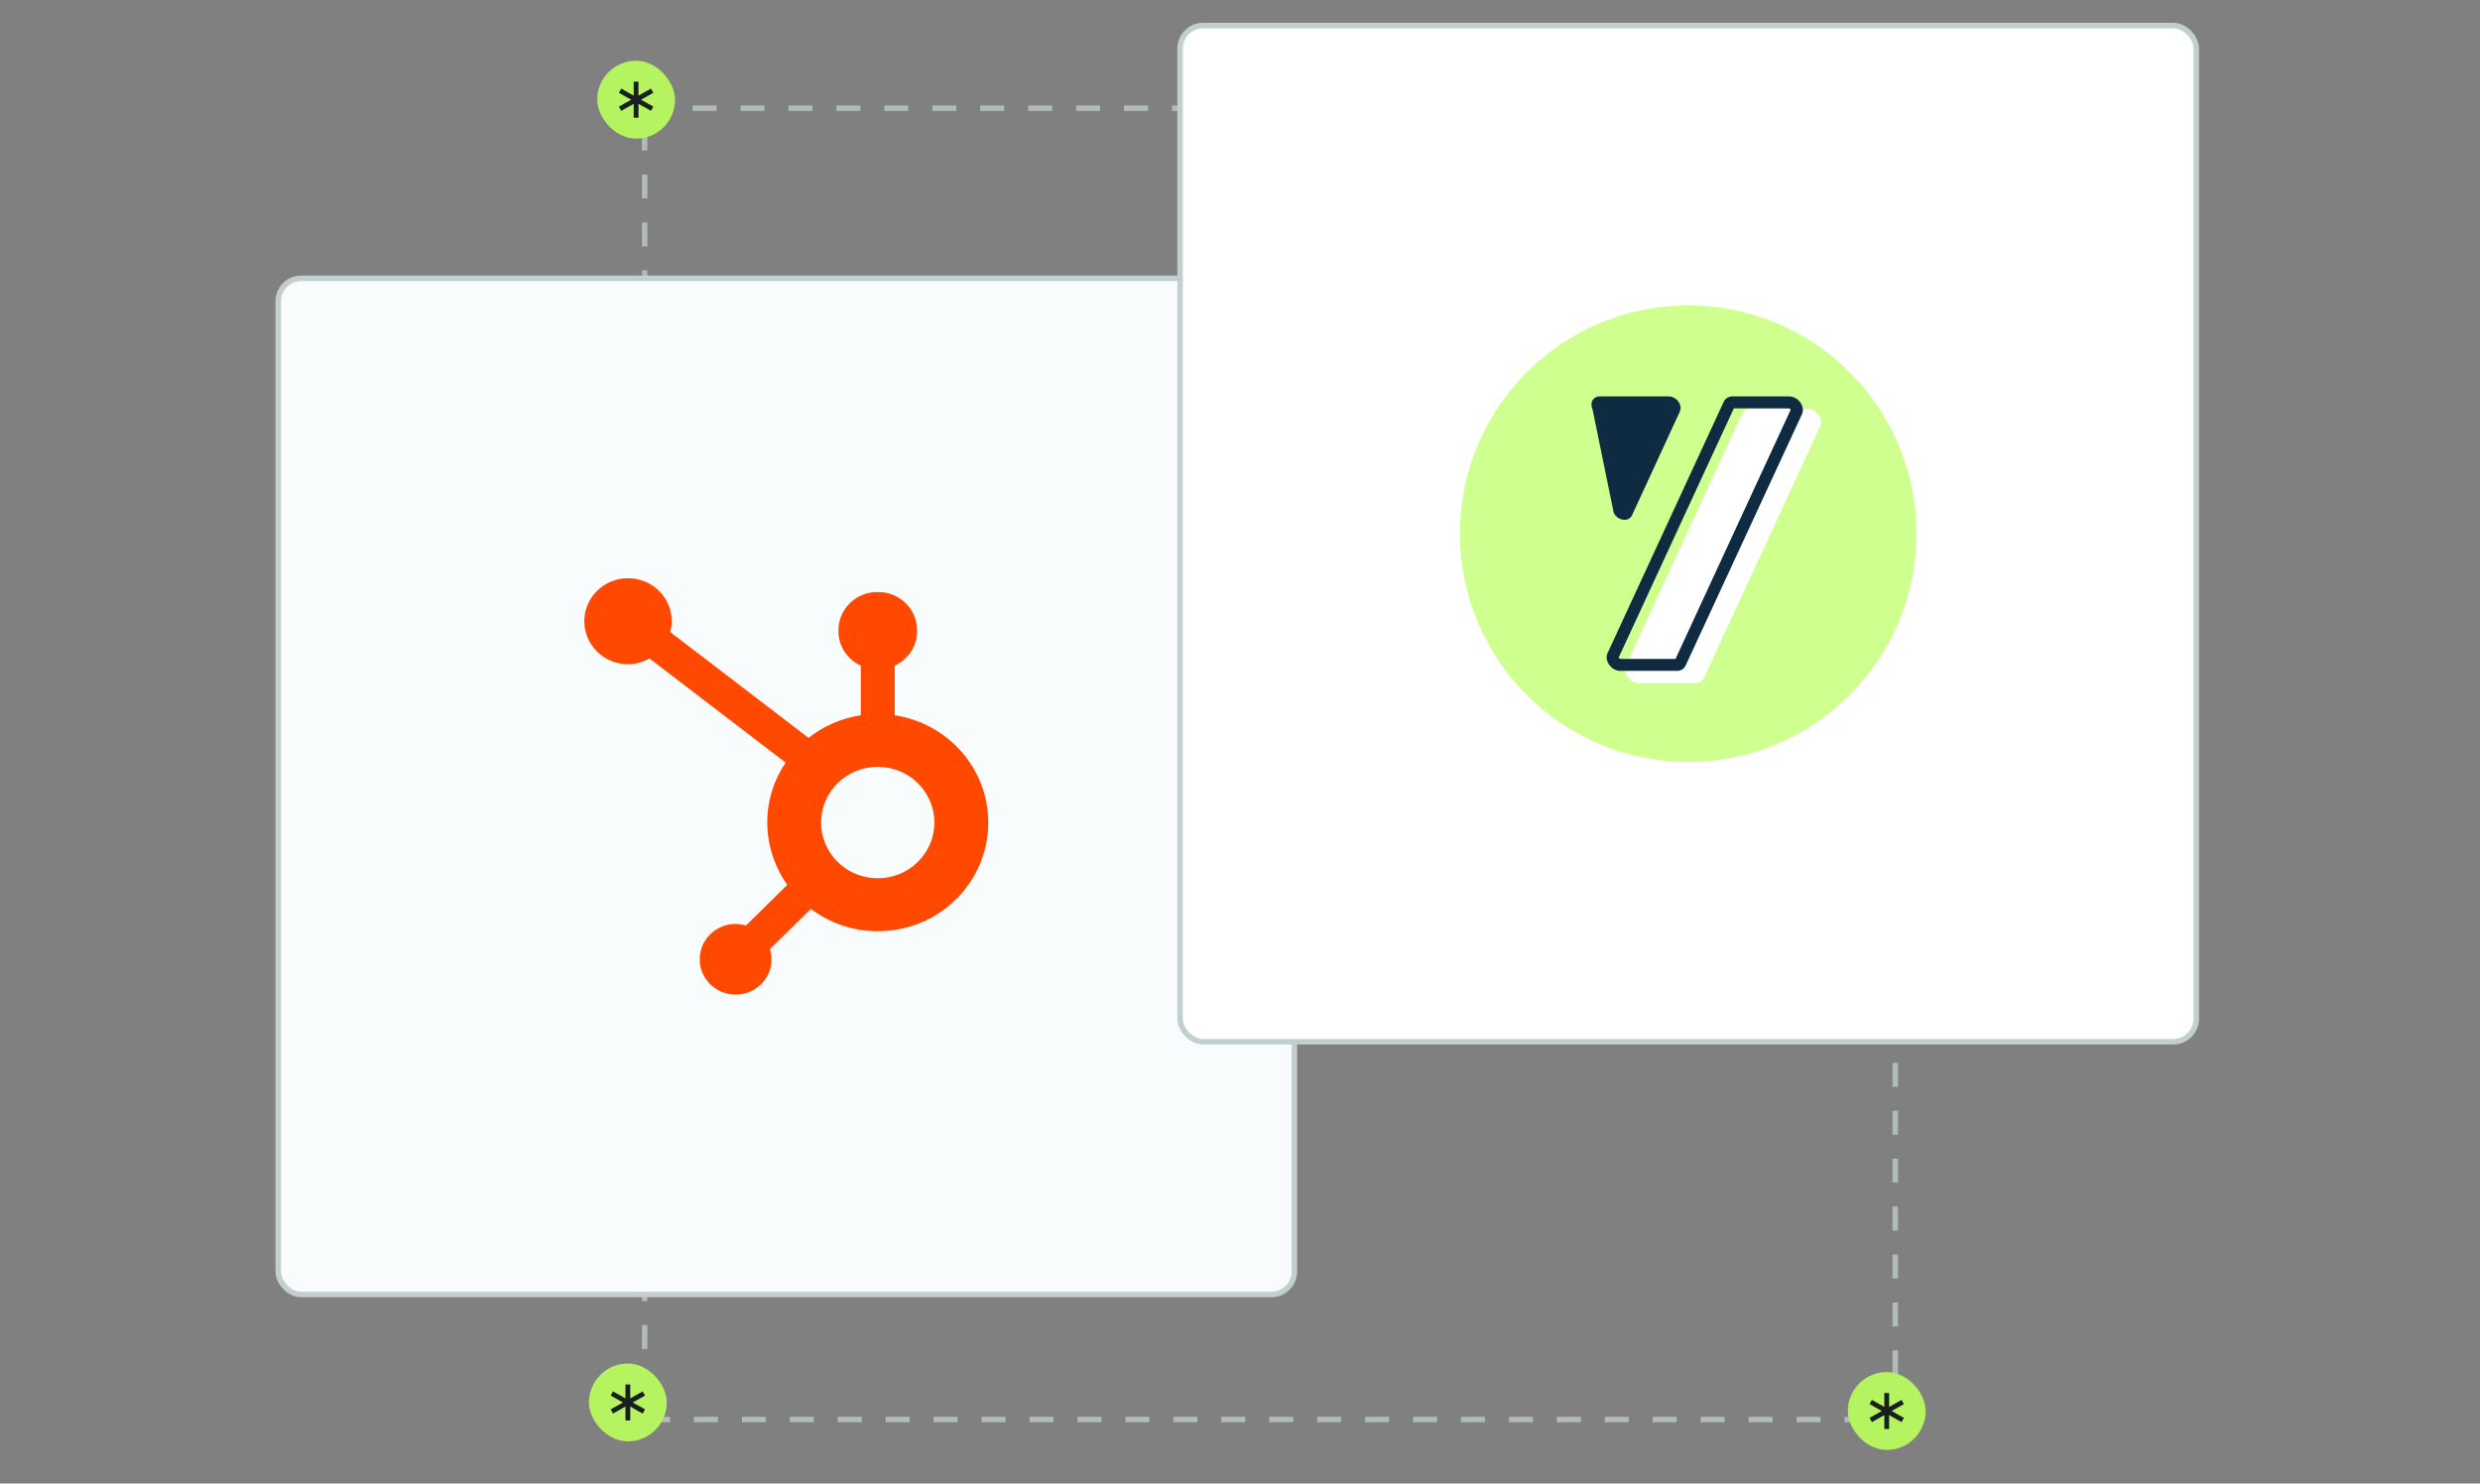
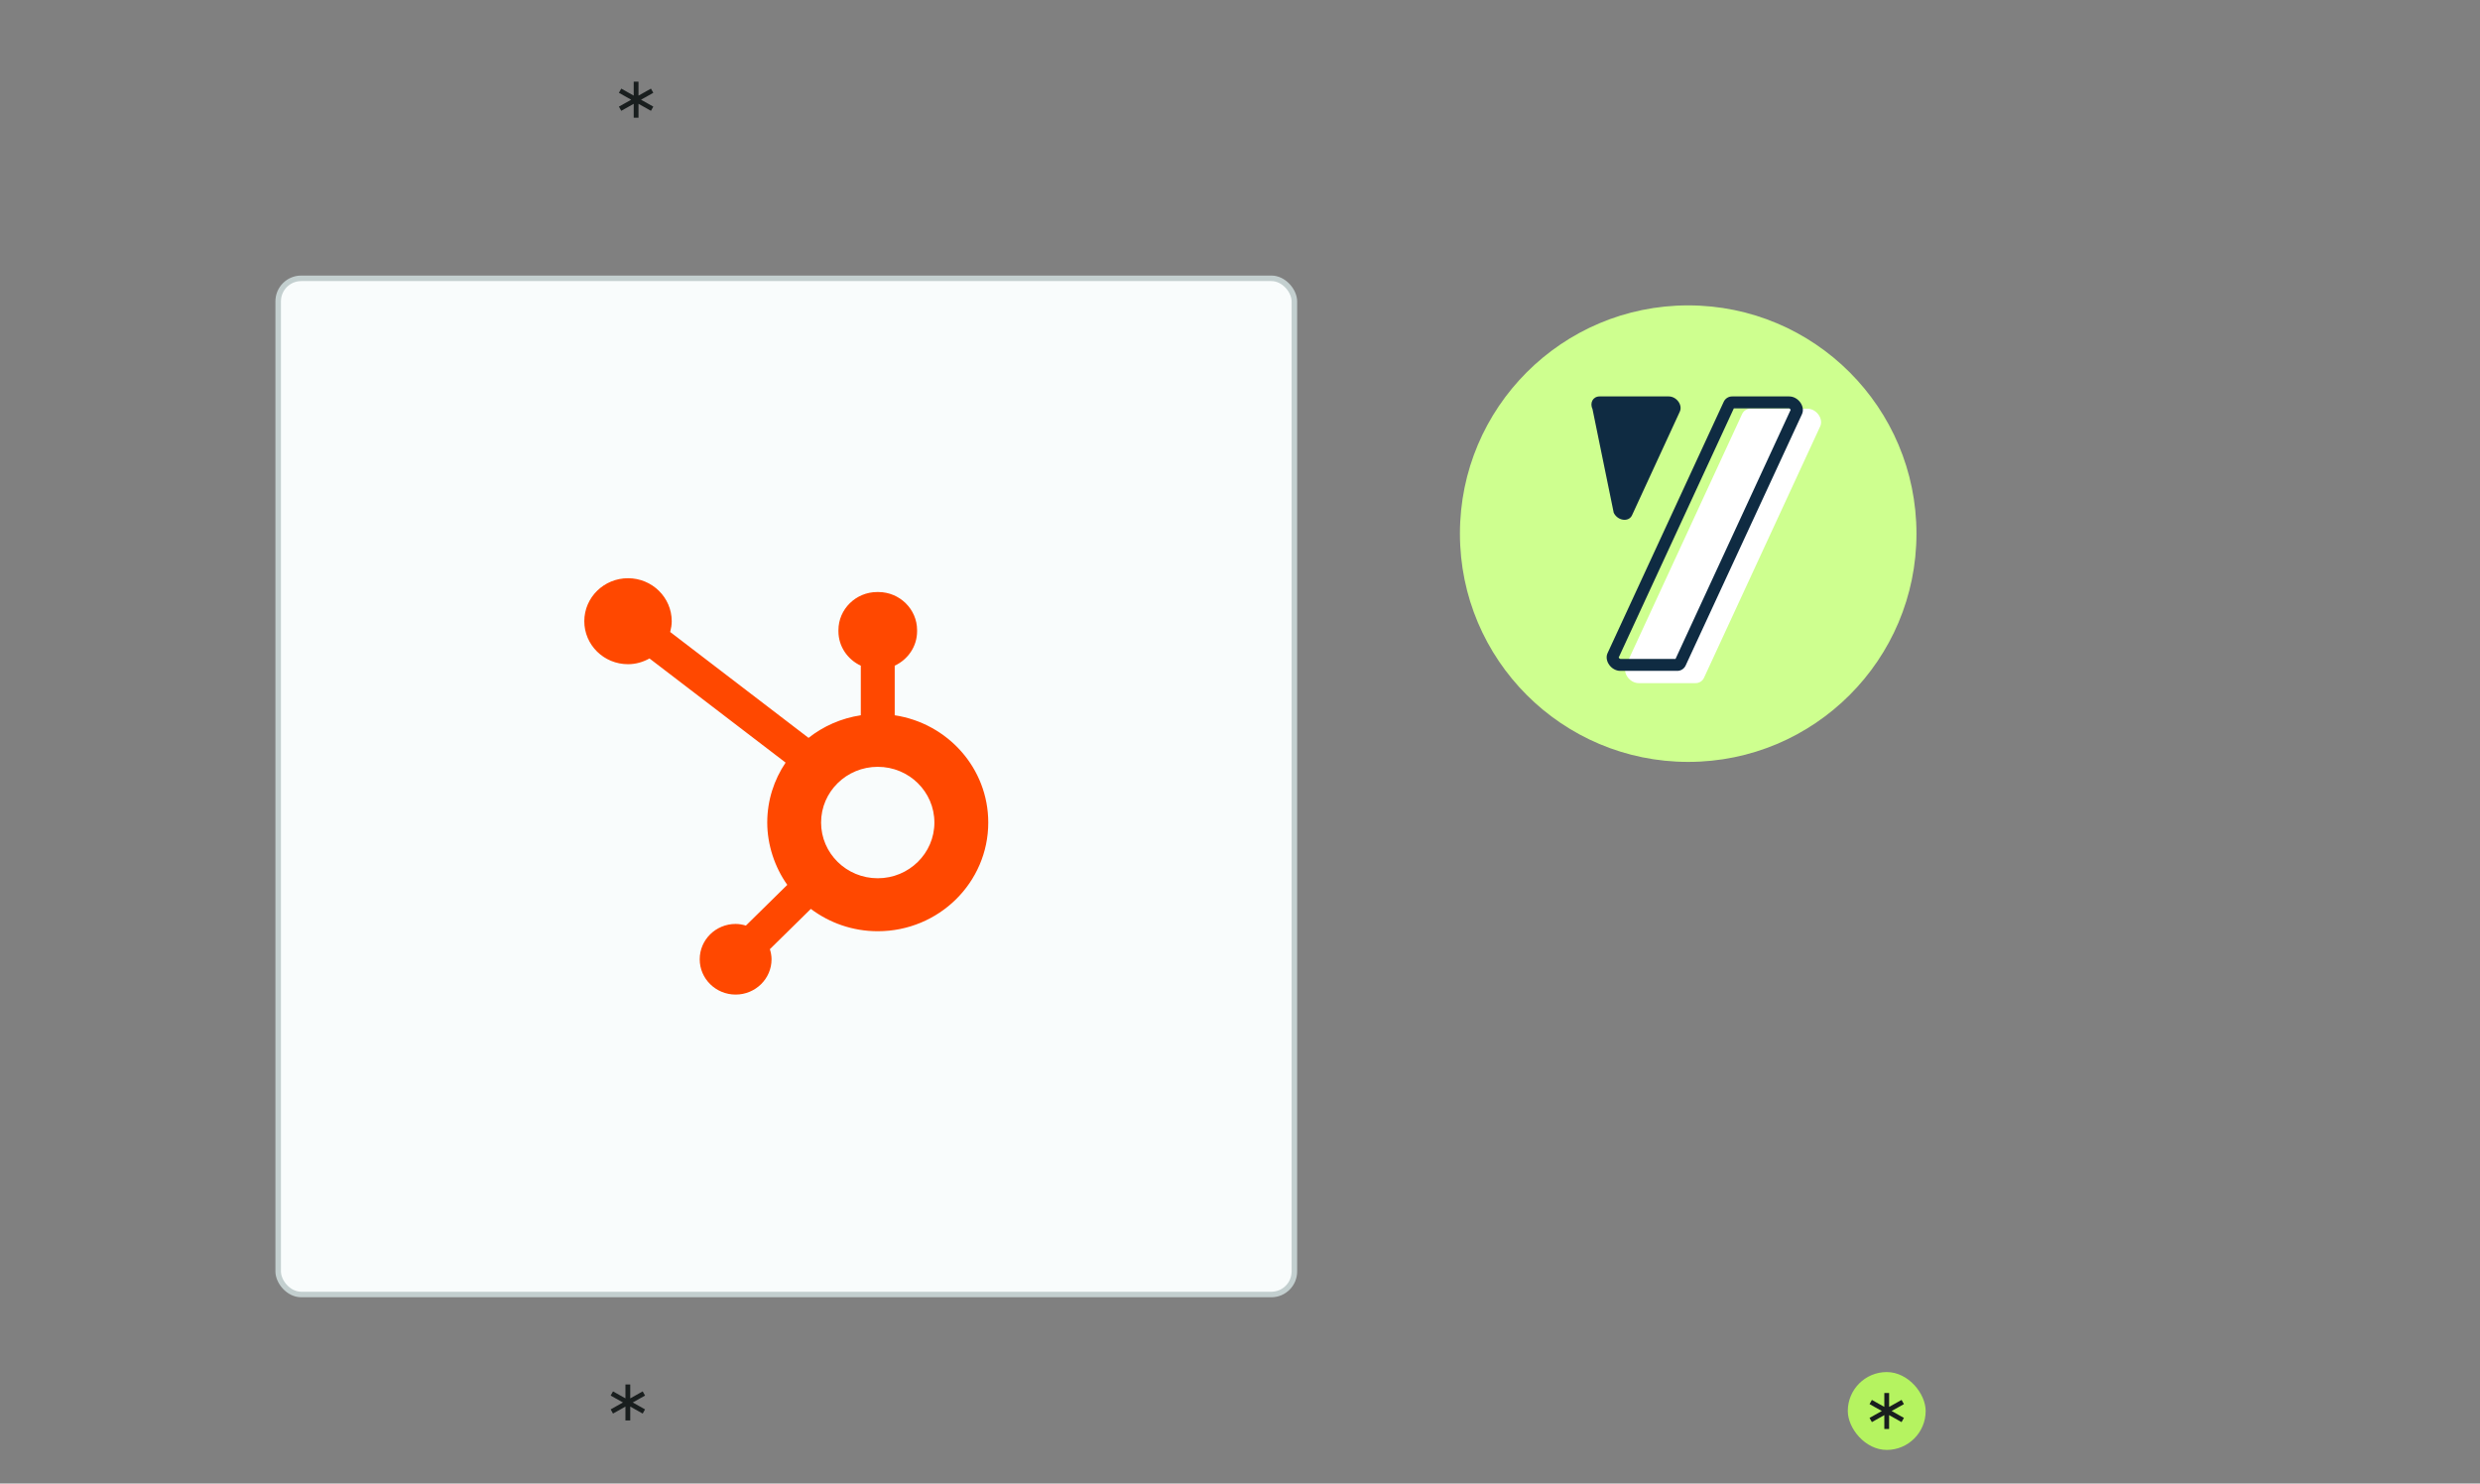
<svg xmlns="http://www.w3.org/2000/svg" width="448" height="268" viewBox="0 0 448 268" fill="none">
  <rect x="0" y="0" width="448" height="268" fill="#808080" stroke="none" />
  <g clip-path="url(#clip0_7971_7670)">
-     <rect x="116.452" y="19.549" width="225.917" height="236.885" stroke="#B1BBBB" stroke-width="0.985" stroke-linejoin="round" stroke-dasharray="4.33 4.33" />
    <rect x="333.796" y="247.861" width="14.066" height="14.066" rx="7.033" fill="#B5F360" />
    <path d="M341.26 254.157L343.509 252.893L343.721 253.271L343.935 253.649L341.714 254.896L343.935 256.145L343.721 256.524L343.509 256.902L341.26 255.638V258.146H340.393V255.64L338.147 256.902L337.723 256.145L339.942 254.897L337.723 253.649L338.147 252.893L340.393 254.154V251.641H341.26V254.157Z" fill="#191E1E" />
-     <rect x="107.878" y="10.976" width="14.066" height="14.066" rx="7.033" fill="#B5F360" />
    <path d="M115.342 17.273L117.591 16.009L117.803 16.387L118.017 16.765L115.796 18.012L118.017 19.261L117.803 19.64L117.591 20.018L115.342 18.753V21.262H114.475V18.755L112.229 20.018L111.805 19.261L114.024 18.013L111.805 16.765L112.229 16.009L114.475 17.27V14.756H115.342V17.273Z" fill="#191E1E" />
-     <rect x="106.387" y="246.32" width="14.066" height="14.066" rx="7.033" fill="#B5F360" />
    <path d="M113.851 252.616L116.1 251.352L116.312 251.73L116.525 252.108L114.305 253.355L116.525 254.604L116.312 254.983L116.1 255.361L113.851 254.097V256.605H112.983V254.099L110.738 255.361L110.313 254.604L112.533 253.356L110.313 252.108L110.738 251.352L112.983 252.613V250.1H113.851V252.616Z" fill="#191E1E" />
    <rect x="50.252" y="50.278" width="183.572" height="183.572" rx="4.163" fill="#F9FCFC" stroke="#C3CFCF" />
    <path d="M161.626 129.211V120.255C164.003 119.151 165.668 116.785 165.668 114.042V113.834C165.668 110.047 162.517 106.949 158.667 106.949H158.458C154.608 106.949 151.458 110.047 151.458 113.834V114.042C151.458 116.787 153.123 119.151 155.5 120.255V129.211C151.961 129.749 148.728 131.185 146.061 133.296L121.065 114.169C121.228 113.545 121.343 112.904 121.346 112.231C121.348 107.941 117.818 104.46 113.456 104.454C109.095 104.448 105.556 107.922 105.55 112.212C105.545 116.502 109.075 119.983 113.437 119.989C114.857 119.989 116.173 119.595 117.326 118.95L141.915 137.764C139.824 140.869 138.599 144.588 138.599 148.591C138.599 152.594 139.946 156.66 142.22 159.849L134.743 167.204C134.152 167.03 133.538 166.908 132.889 166.908C129.305 166.908 126.4 169.765 126.4 173.29C126.4 176.815 129.307 179.672 132.889 179.672C136.47 179.672 139.377 176.815 139.377 173.29C139.377 172.651 139.253 172.047 139.076 171.466L146.473 164.19C149.831 166.711 154.012 168.226 158.563 168.226C169.587 168.226 178.525 159.435 178.525 148.591C178.525 138.773 171.193 130.664 161.626 129.211ZM158.561 158.657C152.909 158.657 148.325 154.15 148.325 148.591C148.325 143.032 152.907 138.525 158.561 138.525C164.215 138.525 168.794 143.032 168.794 148.591C168.794 154.15 164.212 158.657 158.561 158.657Z" fill="#FF4800" />
-     <rect x="213.178" y="4.617" width="183.572" height="183.572" rx="4.163" fill="white" stroke="#C3CFCF" />
    <path d="M304.964 137.637C327.738 137.637 346.2 119.176 346.2 96.402C346.2 73.628 327.738 55.166 304.964 55.166C282.19 55.166 263.729 73.628 263.729 96.402C263.729 119.176 282.19 137.637 304.964 137.637Z" fill="#CEFF8F" />
    <path d="M326.497 73.828H316.277C315.952 73.815 315.631 73.898 315.353 74.066C315.075 74.234 314.853 74.479 314.713 74.772L293.708 120.222C293.095 121.596 294.395 123.406 296.033 123.406H306.253C306.577 123.417 306.897 123.334 307.173 123.166C307.45 122.998 307.672 122.753 307.811 122.461L328.816 77.011C329.429 75.637 328.129 73.828 326.497 73.828Z" fill="white" />
    <path d="M323.178 73.773C323.27 73.773 323.417 73.908 323.478 74.019L302.676 119.033H292.708C292.643 119.015 292.583 118.984 292.532 118.942C292.48 118.9 292.438 118.847 292.407 118.788L313.209 73.773H323.178ZM323.178 71.614H312.951C312.628 71.603 312.308 71.686 312.031 71.854C311.755 72.022 311.533 72.267 311.393 72.559L290.389 118.009C289.776 119.383 291.076 121.192 292.708 121.192H302.928C303.252 121.205 303.573 121.122 303.851 120.954C304.129 120.786 304.352 120.541 304.492 120.248L325.527 74.798C326.14 73.424 324.84 71.614 323.208 71.614H323.178Z" fill="#0F2B42" />
    <path d="M301.449 71.613H288.977C287.751 71.613 287.137 72.772 287.683 73.926L291.511 92.629C292.223 94.096 294.222 94.365 294.817 93.083L303.442 74.38C304.013 73.183 302.866 71.613 301.449 71.613Z" fill="#0F2B42" />
  </g>
  <defs>
    <clipPath id="clip0_7971_7670">
      <rect width="448" height="268" fill="white" />
    </clipPath>
  </defs>
</svg>